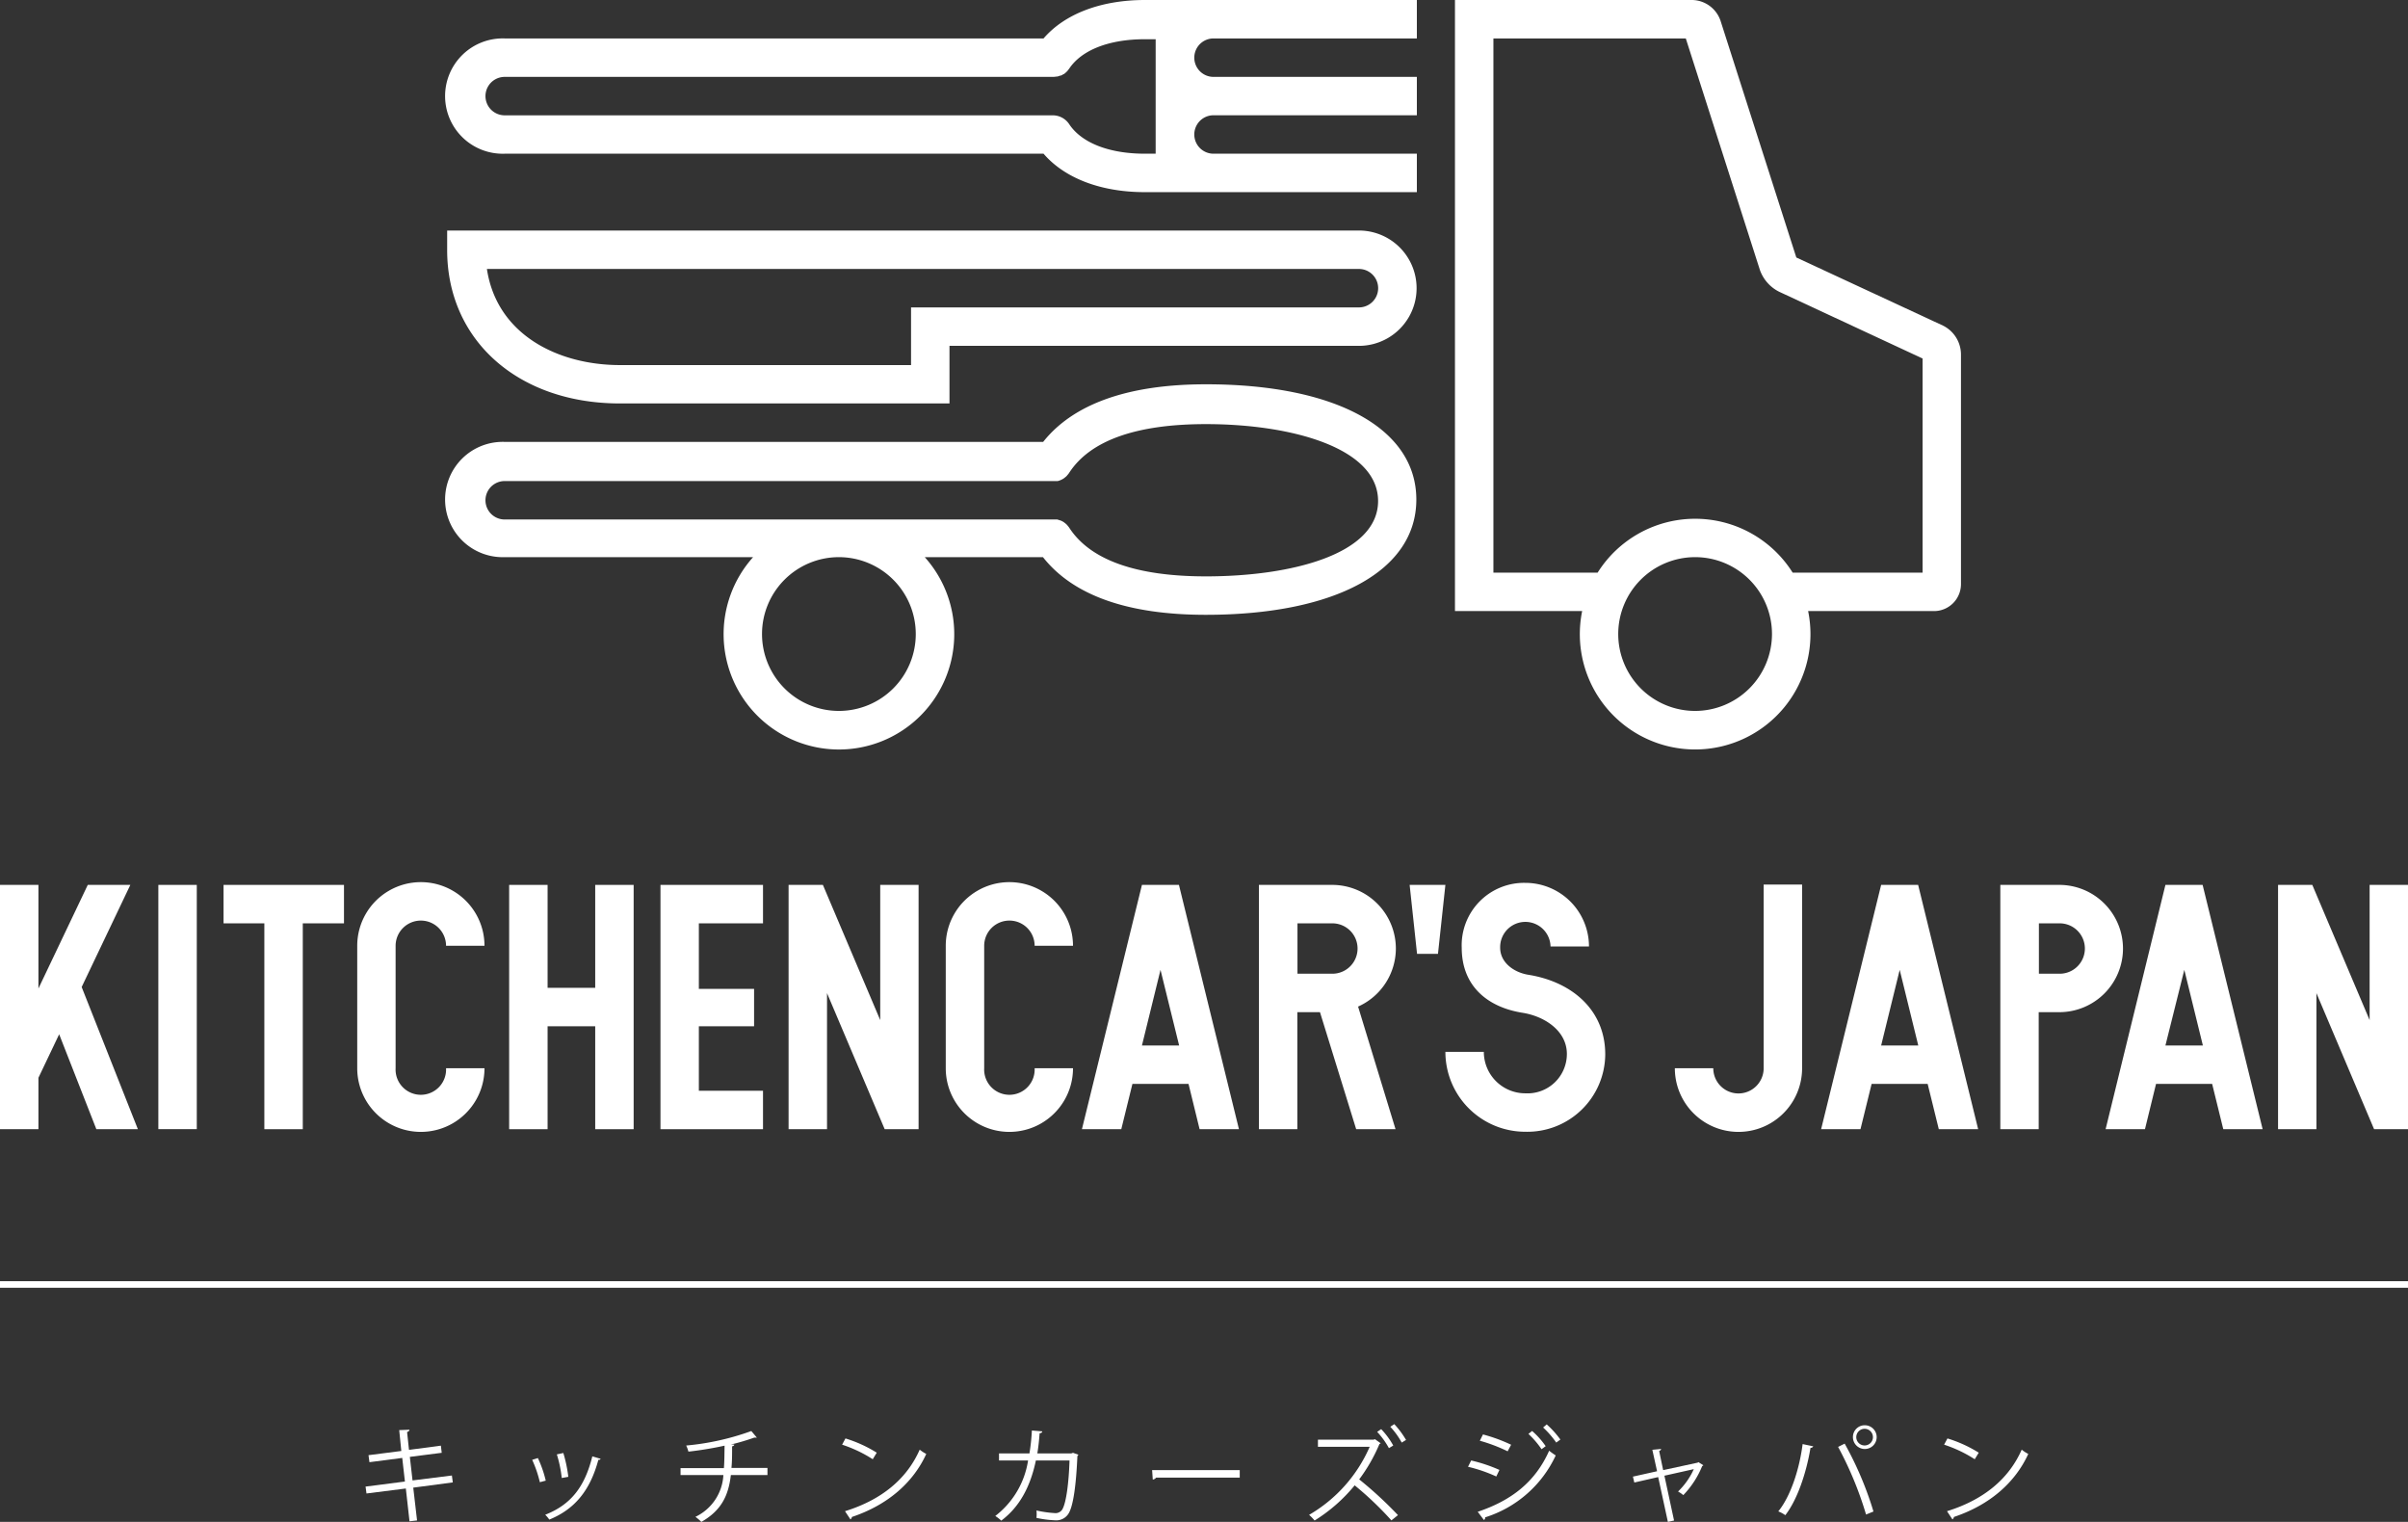
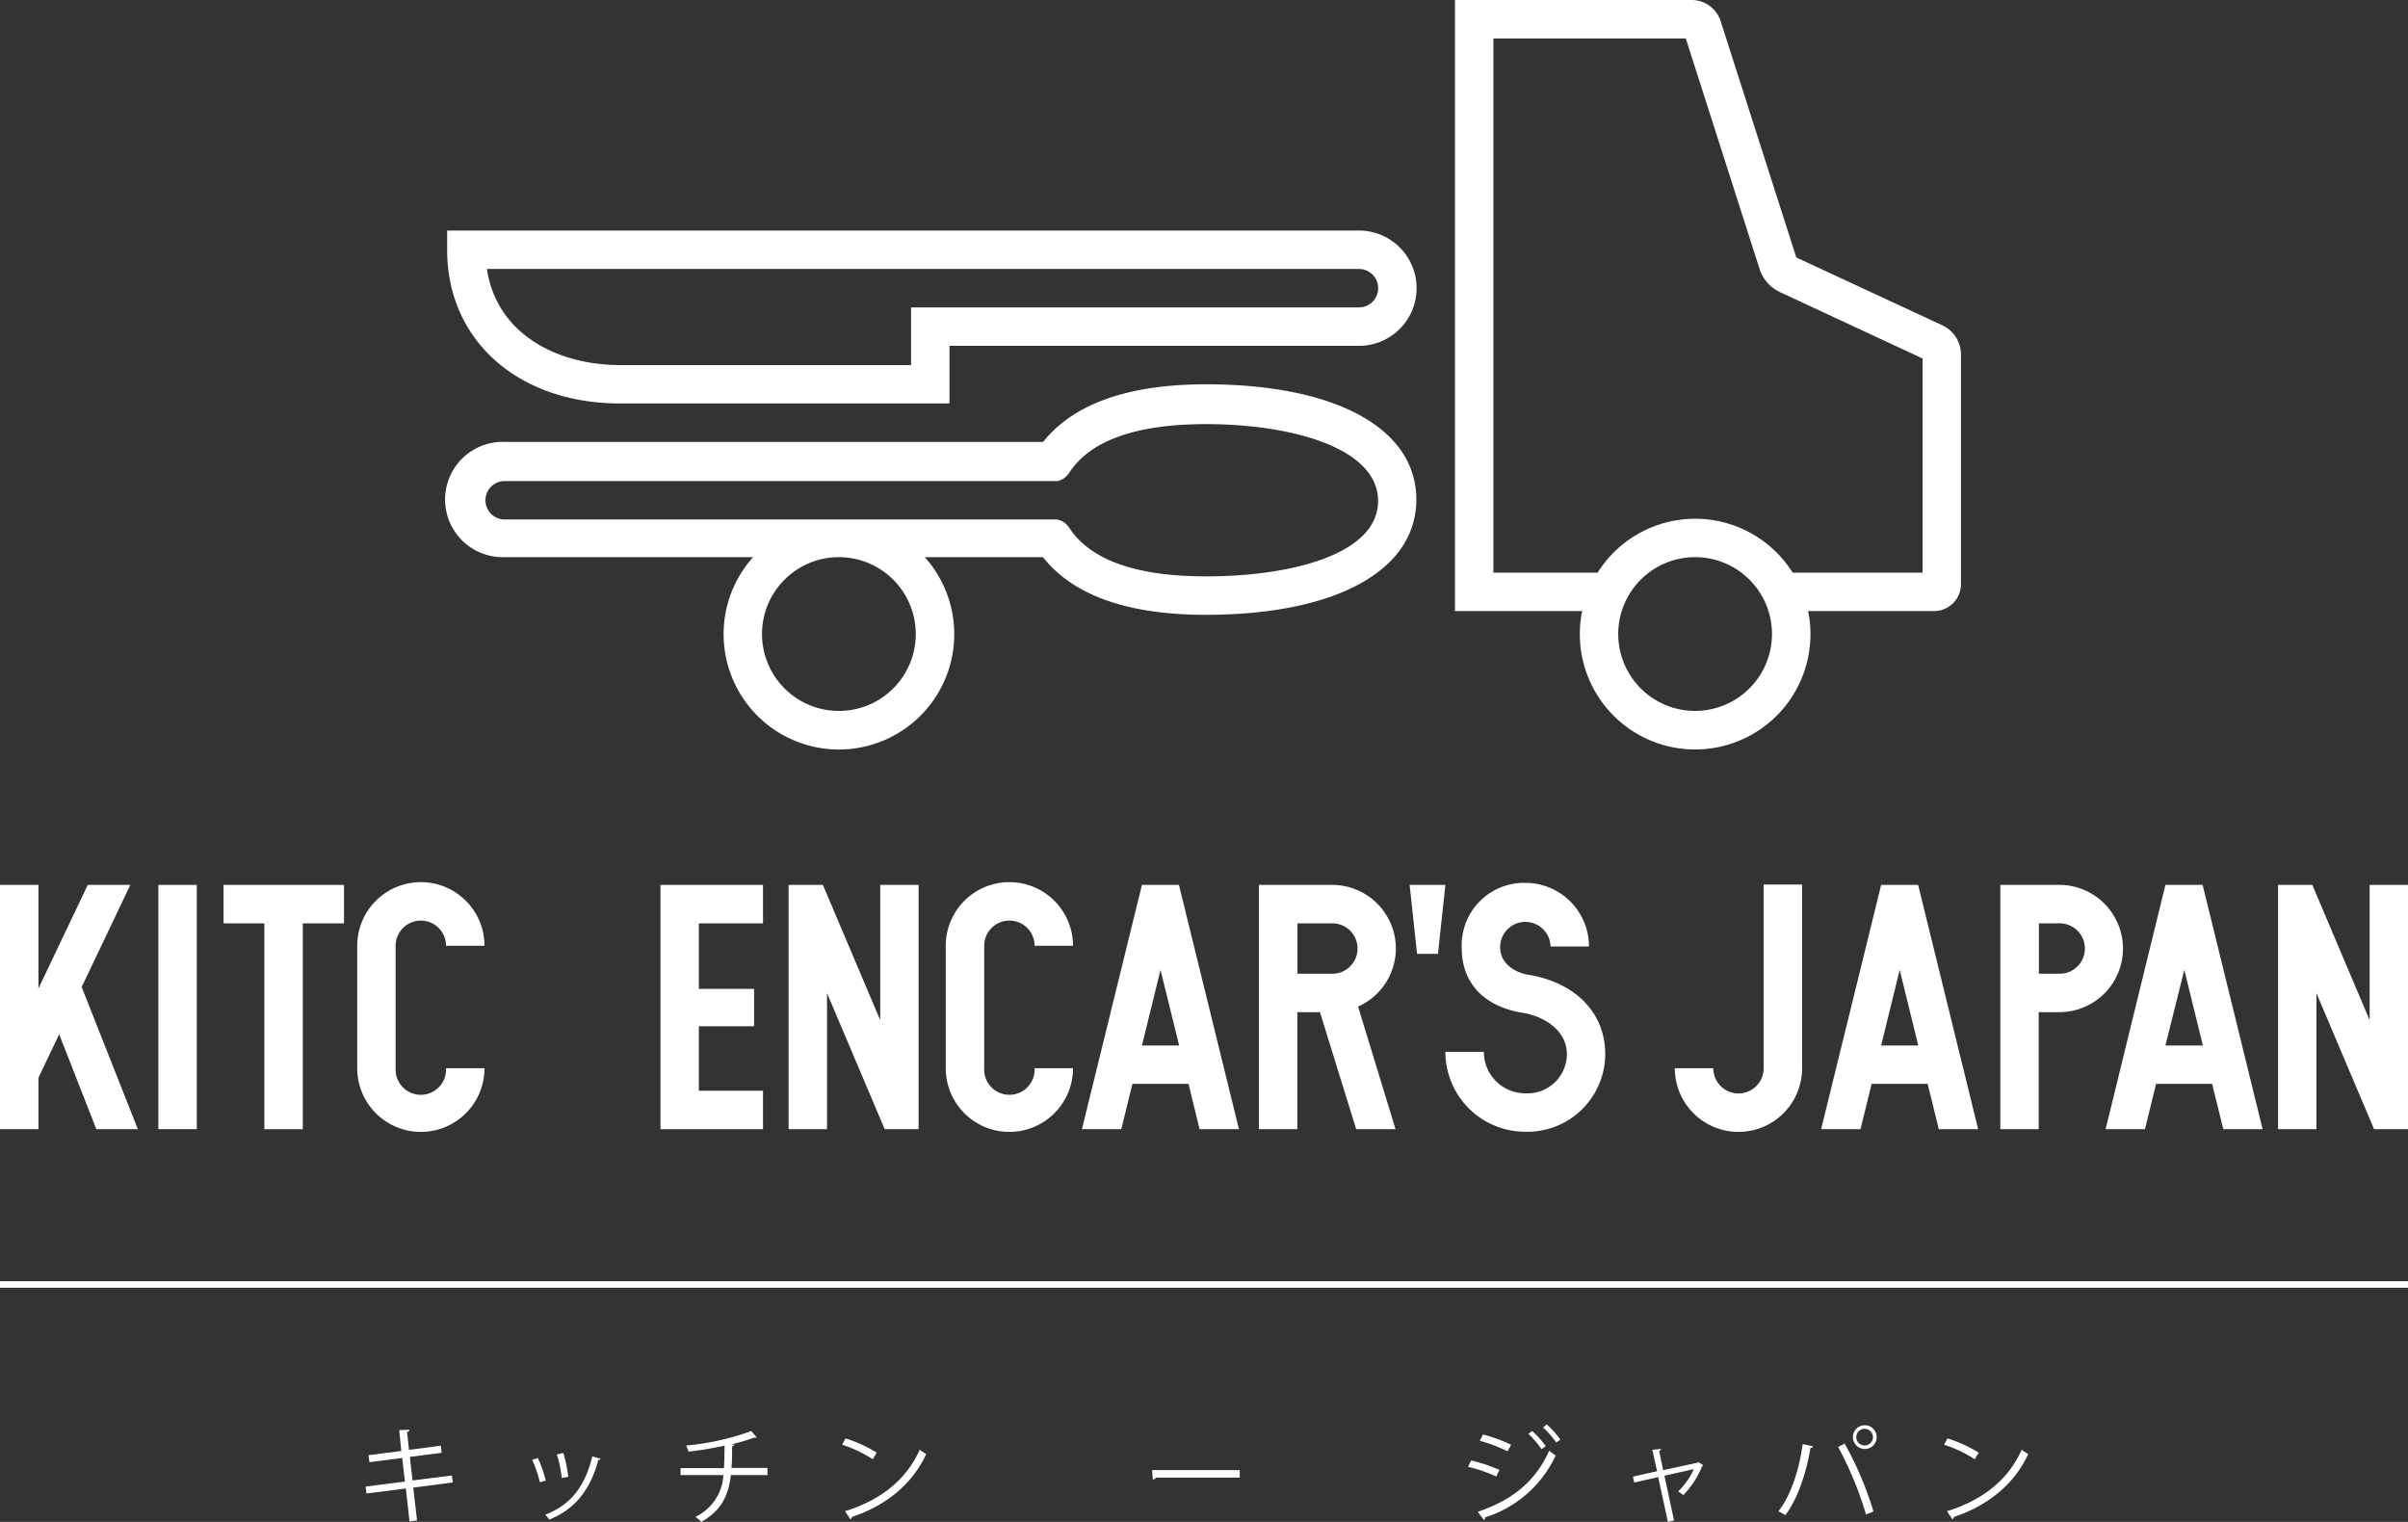
<svg xmlns="http://www.w3.org/2000/svg" viewBox="0 0 367.1 231.99">
  <rect x="0" y="0" width="367.1" height="231.99" fill="#333333" stroke="none" />
  <defs>
    <style>.cls-1{fill:#fff;}.cls-2{fill:none;stroke:#fff;stroke-miterlimit:10;}</style>
  </defs>
  <g id="レイヤー_2" data-name="レイヤー 2">
    <g id="説明用">
      <path class="cls-1" d="M63,226.77l.58,5-1.15.13-.56-5-6,.76-.14-1.05,6-.77-.41-3.6-5,.65-.14-1.07,5-.64L60.86,218l1.57-.06c0,.16-.15.29-.37.35l.29,2.72,4.86-.64.13,1.09-4.86.62.41,3.59,6-.75.14,1.05Z" />
      <path class="cls-1" d="M82,222.26a17.65,17.65,0,0,1,1.2,3.44l-.9.24a17.93,17.93,0,0,0-1.17-3.41Zm9.55.11c0,.14-.19.18-.33.16-1.25,4.67-3.61,7.54-7.48,9.11a5.18,5.18,0,0,0-.62-.74c3.82-1.5,6-4.13,7.18-8.9Zm-5.67-.88a21.37,21.37,0,0,1,.76,3.63l-1,.18a18.79,18.79,0,0,0-.75-3.6Z" />
      <path class="cls-1" d="M117,224.85h-5.58c-.36,3.07-1.4,5.38-4.5,7.14a8.14,8.14,0,0,0-.9-.77,7.49,7.49,0,0,0,4.26-6.37h-6.53v-1.06h6.61c.08-1,.08-2.14.1-3.42a52.76,52.76,0,0,1-5.51.91,5.25,5.25,0,0,0-.34-.93,39.45,39.45,0,0,0,9.93-2.21l.84,1a.42.42,0,0,1-.2,0,.52.52,0,0,1-.18,0,35.34,35.34,0,0,1-3.58,1.06l.52,0c0,.14-.12.24-.33.27,0,1.2,0,2.29-.1,3.29H117Z" />
      <path class="cls-1" d="M128.89,219.27a20,20,0,0,1,4.77,2.17l-.61,1a20.25,20.25,0,0,0-4.67-2.22Zm-.07,11.09c5.69-1.76,9.46-5,11.39-9.38a5.58,5.58,0,0,0,1,.65c-2,4.39-5.91,7.8-11.34,9.61a.53.53,0,0,1-.22.37Z" />
-       <path class="cls-1" d="M164.4,221.75a.52.52,0,0,1-.15.2c-.2,4.61-.65,7.51-1.28,8.65a2.19,2.19,0,0,1-2.09,1.15,16.49,16.49,0,0,1-2.87-.37,5.38,5.38,0,0,0,0-1.13,17,17,0,0,0,2.8.4,1.21,1.21,0,0,0,1.24-.76c.48-1,.88-3.66,1-7.26h-5.13c-.8,3.82-2.38,7-5.28,9.17a5.88,5.88,0,0,0-.91-.71,13.18,13.18,0,0,0,5-8.46H152.3v-1.08h4.64a31.44,31.44,0,0,0,.37-3.49l1.58.13c0,.18-.16.27-.4.29-.09,1.17-.18,2.05-.35,3.07h5.18l.26-.09Z" />
      <path class="cls-1" d="M175.64,224.1H189v1.14H176.25a.75.75,0,0,1-.51.3Z" />
-       <path class="cls-1" d="M210.48,220a.33.33,0,0,1-.18.11,25.4,25.4,0,0,1-3.09,5.4,59.53,59.53,0,0,1,5.91,5.45l-1,.8a50.19,50.19,0,0,0-5.6-5.34,24.62,24.62,0,0,1-6.11,5.36,7.48,7.48,0,0,0-.84-.86,22.26,22.26,0,0,0,9.24-10.38h-7.89v-1.08h8.48l.21-.08Zm.08-2.15a11.84,11.84,0,0,1,1.84,2.5l-.66.4a12,12,0,0,0-1.79-2.48Zm2-.76a13.34,13.34,0,0,1,1.79,2.41l-.66.4a11.72,11.72,0,0,0-1.74-2.41Z" />
      <path class="cls-1" d="M224.28,222.63a23.39,23.39,0,0,1,4.31,1.44l-.48,1a22.87,22.87,0,0,0-4.31-1.48Zm1,7.82c5.14-1.72,8.77-4.54,10.89-9.31a10.56,10.56,0,0,0,1,.72,17.69,17.69,0,0,1-10.77,9.44.36.36,0,0,1-.18.4Zm.8-11.79a24.85,24.85,0,0,1,4.29,1.57l-.53,1a24.65,24.65,0,0,0-4.24-1.61Zm7.49-.53a12.48,12.48,0,0,1,2.07,2.32l-.63.46a13.85,13.85,0,0,0-2-2.33Zm2.23-1a14.39,14.39,0,0,1,2.08,2.31l-.63.46a14.24,14.24,0,0,0-2-2.3Z" />
      <path class="cls-1" d="M259.68,223.36a.52.52,0,0,1-.18.12,14,14,0,0,1-2.88,4.43,4.89,4.89,0,0,0-.8-.55,11,11,0,0,0,2.4-3.41l-4.48,1,1.47,6.83-.94.21-1.48-6.83-3.64.83-.21-.9,3.68-.82L251.9,221l1.33-.13c0,.13-.08.22-.29.32l.61,2.91,5.26-1.14.11-.08Z" />
      <path class="cls-1" d="M276.43,220.47a.45.45,0,0,1-.42.24c-.64,3.84-2,7.89-3.84,10.26a4.6,4.6,0,0,0-1.07-.58c1.79-2.18,3.2-6.24,3.71-10.26Zm8.05,10.4a53.91,53.91,0,0,0-4.26-10.31l1-.5a52,52,0,0,1,4.39,10.35Zm-.21-13.61a1.81,1.81,0,1,1-1.79,1.81A1.79,1.79,0,0,1,284.27,217.26Zm1.26,1.81a1.27,1.27,0,1,0-1.26,1.27A1.27,1.27,0,0,0,285.53,219.07Z" />
      <path class="cls-1" d="M296.89,219.27a20,20,0,0,1,4.77,2.17l-.61,1a20.25,20.25,0,0,0-4.67-2.22Zm-.07,11.09c5.69-1.76,9.46-5,11.39-9.38a5.58,5.58,0,0,0,1,.65c-2,4.39-5.91,7.8-11.34,9.61a.53.53,0,0,1-.22.37Z" />
      <line class="cls-2" y1="195.8" x2="367.1" y2="195.8" />
      <path class="cls-1" d="M207.17,35.14h-139v2.93C68.15,51.87,79,61.5,94.51,61.5h50.24V52.72h62.42a8.79,8.79,0,0,0,0-17.58Zm0,11.72H138.89v8.79H94.51c-9.34,0-18.76-4.56-20.28-14.65H207.17a2.93,2.93,0,1,1,0,5.86Z" />
-       <path class="cls-1" d="M159.09,5.86H76.94a8.79,8.79,0,1,0,0,17.57h82.15c3.22,3.74,8.74,5.86,15.45,5.86H216V23.43H185a2.93,2.93,0,1,1,0-5.86h31V11.72H185a2.93,2.93,0,1,1,0-5.86h31V0H174.54C167.83,0,162.31,2.12,159.09,5.86Zm17.1,17.57h-1.65c-5.46,0-9.67-1.65-11.56-4.53h0a3,3,0,0,0-2.45-1.32H76.94a2.93,2.93,0,1,1,0-5.86h83.59a3.05,3.05,0,0,0,.52-.05l.11,0a2.57,2.57,0,0,0,.47-.15l.1,0a2.24,2.24,0,0,0,.4-.22l.05,0a2.3,2.3,0,0,0,.38-.32l.08-.07a2.39,2.39,0,0,0,.28-.35l.05-.05v0c1.89-2.88,6.1-4.53,11.56-4.53h1.65V23.43Z" />
      <path class="cls-1" d="M183.85,58.58c-11.89,0-20.23,3-24.82,8.78H76.94a8.79,8.79,0,1,0,0,17.57h37.87a17.58,17.58,0,1,0,26.17,0H159c4.59,5.83,12.93,8.79,24.82,8.79,19.8,0,32.1-6.73,32.1-17.57S203.65,58.58,183.85,58.58ZM139.61,96.65A11.72,11.72,0,1,1,127.9,84.93,11.73,11.73,0,0,1,139.61,96.65Zm44.24-8.79c-10.66,0-17.67-2.5-20.86-7.44v0c-.08-.12-.18-.23-.27-.34s-.06-.08-.1-.11a2.22,2.22,0,0,0-.33-.28l-.11-.09a3.21,3.21,0,0,0-.45-.24l0,0-.35-.11-.19-.06-.24,0-.34,0H76.94a2.93,2.93,0,0,1,0-5.86h83.62l.3,0,.28,0,.11,0a3,3,0,0,0,.93-.41l.07-.06a3.37,3.37,0,0,0,.36-.3l.09-.11a3.3,3.3,0,0,0,.28-.35h0c3.19-4.94,10.2-7.45,20.86-7.45,13.06,0,26.25,3.62,26.25,11.72S196.91,87.86,183.85,87.86Z" />
      <path class="cls-1" d="M296.2,49.63,273.85,39.25l0,0L262.29,3.15A4.66,4.66,0,0,0,258,0H221.81V93.15H241.2a17.58,17.58,0,1,0,34.45,0h19.2a4.11,4.11,0,0,0,4.1-4.1V54A4.93,4.93,0,0,0,296.2,49.63Zm-37.77,58.74a11.72,11.72,0,1,1,11.71-11.72A11.74,11.74,0,0,1,258.43,108.37ZM293.1,87.29H273.29a17.56,17.56,0,0,0-29.73,0H227.67V5.86H257l11.29,35.27a5.91,5.91,0,0,0,3,3.37L293.1,54.65Z" />
      <rect class="cls-1" x="24.14" y="134.89" width="5.86" height="37.23" />
      <polygon class="cls-1" points="34.08 140.75 40.3 140.75 40.3 172.13 46.16 172.13 46.16 140.75 52.44 140.75 52.44 134.89 34.08 134.89 34.08 140.75" />
-       <polygon class="cls-1" points="90.74 150.58 83.48 150.58 83.48 134.89 77.62 134.89 77.62 150.58 77.62 156.44 77.62 172.13 83.48 172.13 83.48 156.44 90.74 156.44 90.74 172.13 96.6 172.13 96.6 156.44 96.6 150.58 96.6 134.89 90.74 134.89 90.74 150.58" />
      <polygon class="cls-1" points="100.69 172.13 116.32 172.13 116.32 166.27 106.54 166.27 106.54 156.44 114.96 156.44 114.96 150.74 106.54 150.74 106.54 140.75 116.32 140.75 116.32 134.89 100.69 134.89 100.69 172.13" />
      <polygon class="cls-1" points="134.19 155.5 125.45 134.89 120.22 134.89 120.22 172.13 126.08 172.13 126.08 151.39 134.87 172.13 140.04 172.13 140.04 134.89 134.19 134.89 134.19 155.5" />
      <polygon class="cls-1" points="361.25 134.89 361.25 155.5 352.51 134.89 347.29 134.89 347.29 172.13 353.14 172.13 353.14 151.39 361.93 172.13 367.1 172.13 367.1 134.89 361.25 134.89" />
      <polygon class="cls-1" points="214.9 134.89 216.03 145.4 219.22 145.4 220.35 134.89 214.9 134.89" />
      <polygon class="cls-1" points="19.87 134.89 13.38 134.89 5.86 150.68 5.86 134.89 0 134.89 0 172.13 5.86 172.13 5.86 164.29 9.02 157.66 14.69 172.13 21.02 172.13 12.45 150.46 19.87 134.89" />
      <path class="cls-1" d="M64.16,140.33A3.84,3.84,0,0,1,68,144.17h5.86a9.7,9.7,0,0,0-19.4,0v18.67a9.7,9.7,0,0,0,19.4,0H68a3.85,3.85,0,1,1-7.69,0V144.17A3.85,3.85,0,0,1,64.16,140.33Z" />
      <path class="cls-1" d="M153.88,140.33a3.84,3.84,0,0,1,3.85,3.84h5.85a9.7,9.7,0,0,0-19.4,0v18.67a9.7,9.7,0,1,0,19.4,0h-5.85a3.85,3.85,0,1,1-7.69,0V144.17A3.84,3.84,0,0,1,153.88,140.33Z" />
      <path class="cls-1" d="M268.87,162.84a3.84,3.84,0,1,1-7.68,0h-5.86a9.7,9.7,0,0,0,19.4,0v-28h-5.86Z" />
      <path class="cls-1" d="M174.09,134.89l-9.15,37.24h6l1.7-6.91h8.55l1.69,6.91h6l-9.15-37.24Zm0,24.48,2.83-11.53,2.84,11.53Z" />
      <path class="cls-1" d="M286.78,134.89l-9.15,37.24h6l1.7-6.91h8.54l1.7,6.91h6l-9.15-37.24Zm0,24.48,2.83-11.53,2.83,11.53Z" />
      <path class="cls-1" d="M330.12,134.89,321,172.13h6l1.69-6.91h8.55l1.7,6.91h6l-9.15-37.24Zm0,24.48L333,147.84l2.83,11.53Z" />
      <path class="cls-1" d="M212.8,144.59a9.71,9.71,0,0,0-9.7-9.7H191.92v37.24h5.86V154.29h3.45l5.52,17.84h6l-5.71-18.69A9.72,9.72,0,0,0,212.8,144.59Zm-15-3.84h5.32a3.84,3.84,0,0,1,0,7.68h-5.32Z" />
      <path class="cls-1" d="M323.65,144.59a9.71,9.71,0,0,0-9.7-9.7h-9v37.24h5.85V154.29H314A9.7,9.7,0,0,0,323.65,144.59Zm-9.7,3.84h-3.12v-7.68H314a3.84,3.84,0,1,1,0,7.68Z" />
      <path class="cls-1" d="M233,148.59c-2.1-.33-4.3-1.79-4.3-4.13a3.84,3.84,0,1,1,7.68-.18h5.86a9.7,9.7,0,0,0-9.7-9.7,9.51,9.51,0,0,0-9.7,9.88c0,5.91,4,9.08,9.24,9.92,3.45.54,6.79,2.79,6.79,6.28a6,6,0,0,1-6.33,6,6.32,6.32,0,0,1-6.33-6.32h-5.86a12.18,12.18,0,0,0,12.19,12.18,11.88,11.88,0,0,0,12.18-11.83C244.7,153.93,239.62,149.65,233,148.59Z" />
    </g>
  </g>
</svg>